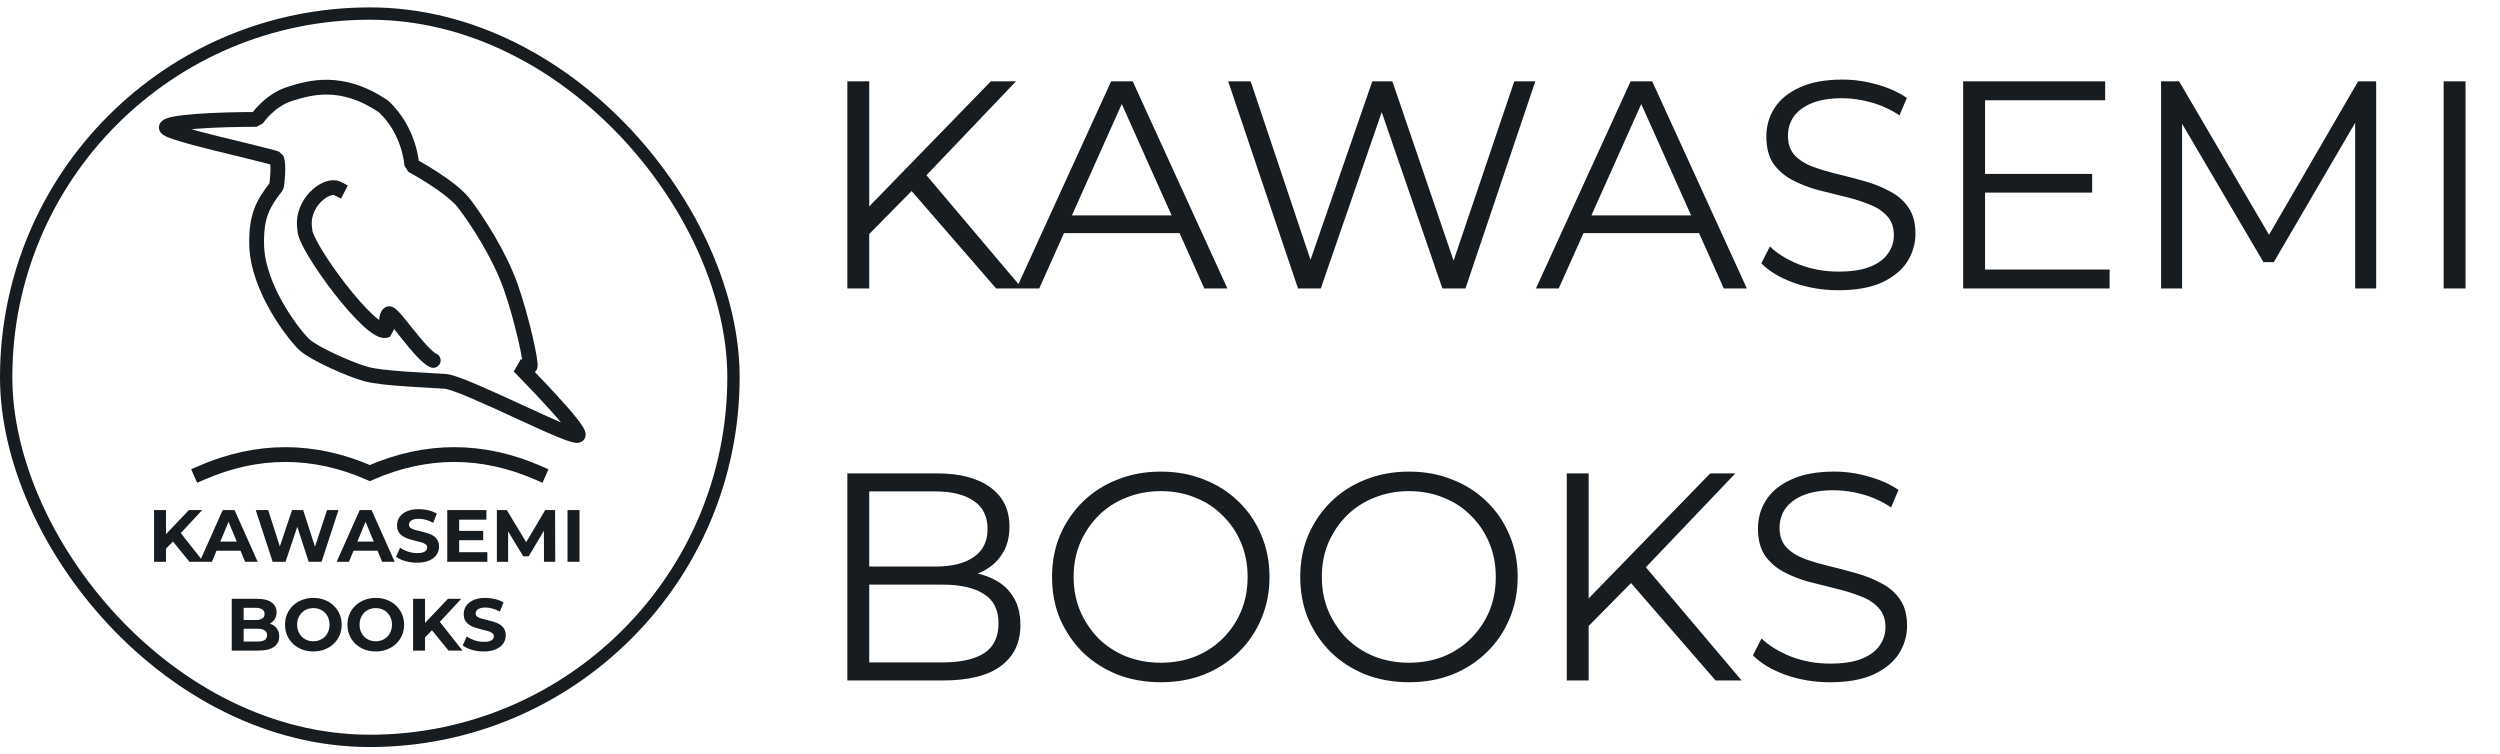
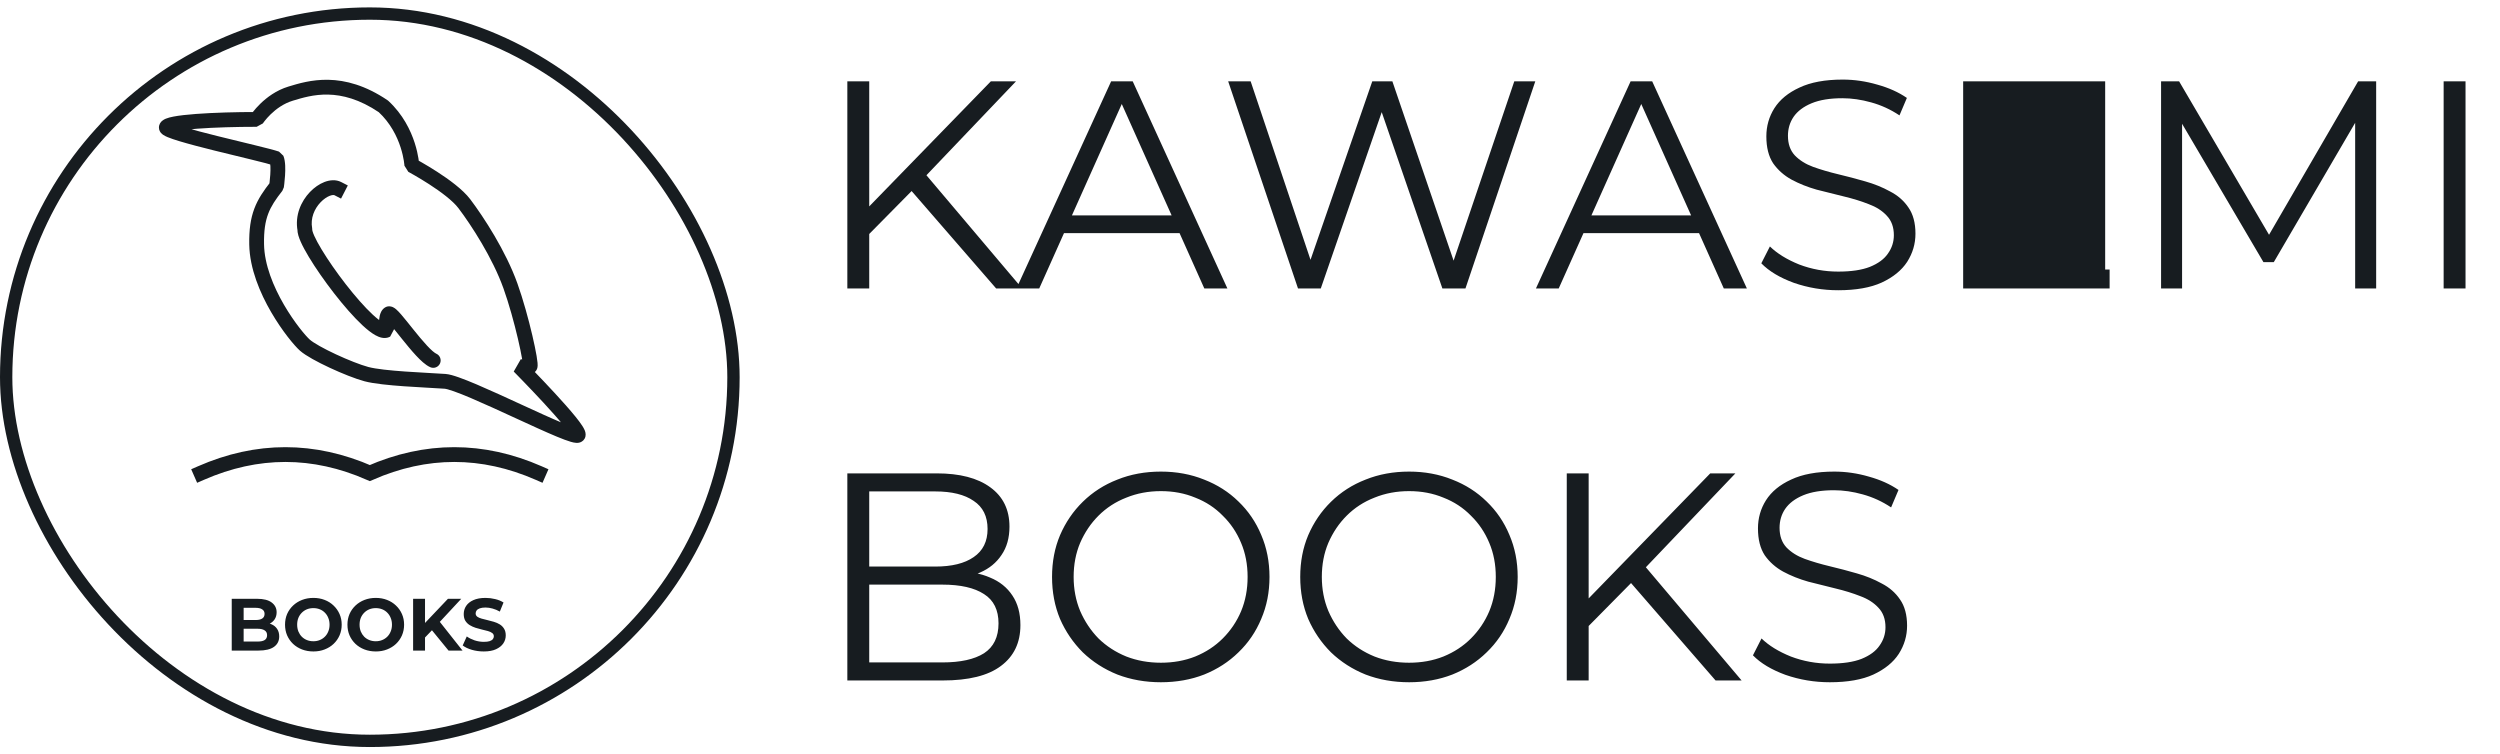
<svg xmlns="http://www.w3.org/2000/svg" width="338" height="102" viewBox="0 0 338 102" fill="none">
  <rect x="0.833" y="1.833" width="98.333" height="98.333" rx="49.167" stroke="#171C20" stroke-width="1.667" />
  <path d="M45.22 26.394L46.109 26.852L47.024 25.073L46.135 24.616L45.22 26.394ZM41.221 31.049L42.219 31.108L42.204 30.866L41.221 31.049ZM52.272 44.636L52.745 45.517L53.267 44.535L52.272 44.636ZM58.176 49.647C58.682 49.868 59.271 49.637 59.493 49.132C59.714 48.626 59.483 48.036 58.977 47.815L58.176 49.647ZM34.698 16.144V17.144L35.538 16.687L34.698 16.144ZM37.384 21.44L38.309 21.058L37.715 20.496L37.384 21.44ZM37.384 25.185L38.171 25.803L38.373 25.334L37.384 25.185ZM34.698 33.042L35.698 33.025L34.698 33.042ZM39.296 12.657L39.586 13.614L39.296 12.657ZM51.837 14.382L52.516 13.648L52.397 13.553L51.837 14.382ZM55.678 22.353L54.679 22.401L55.207 23.235L55.678 22.353ZM70.167 49.531L70.414 48.562L69.456 50.234L70.167 49.531ZM46.135 24.616C45.39 24.233 44.552 24.343 43.87 24.605C43.168 24.875 42.478 25.357 41.894 25.97C40.728 27.192 39.839 29.09 40.237 31.232L42.204 30.866C41.95 29.501 42.506 28.225 43.341 27.35C43.757 26.915 44.205 26.619 44.587 26.472C44.99 26.317 45.181 26.375 45.22 26.394L46.135 24.616ZM40.222 30.989C40.204 31.291 40.268 31.595 40.342 31.848C40.419 32.117 40.532 32.406 40.665 32.704C40.931 33.302 41.311 34.001 41.761 34.748C42.663 36.246 43.888 38.008 45.175 39.662C46.458 41.311 47.828 42.887 49.021 43.994C49.613 44.542 50.201 45.014 50.743 45.316C51.014 45.467 51.316 45.6 51.632 45.662C51.952 45.724 52.356 45.726 52.745 45.517L51.799 43.755C51.943 43.678 52.046 43.705 52.016 43.699C51.982 43.693 51.885 43.663 51.717 43.569C51.38 43.382 50.928 43.035 50.382 42.528C49.3 41.524 48.005 40.042 46.753 38.434C45.506 36.83 44.327 35.133 43.475 33.717C43.047 33.007 42.712 32.384 42.491 31.889C42.381 31.642 42.306 31.442 42.262 31.291C42.214 31.124 42.221 31.077 42.219 31.108L40.222 30.989ZM52.272 44.636C53.267 44.535 53.267 44.535 53.267 44.535C53.267 44.535 53.267 44.535 53.267 44.536C53.267 44.536 53.267 44.536 53.267 44.536C53.267 44.536 53.267 44.536 53.267 44.536C53.267 44.536 53.267 44.535 53.267 44.534C53.266 44.532 53.266 44.528 53.266 44.523C53.265 44.512 53.263 44.495 53.261 44.473C53.258 44.428 53.252 44.361 53.248 44.279C53.239 44.114 53.231 43.897 53.237 43.677C53.243 43.449 53.263 43.259 53.292 43.132C53.307 43.069 53.317 43.053 53.309 43.068C53.304 43.079 53.252 43.179 53.115 43.267L52.033 41.585C51.772 41.753 51.619 41.982 51.529 42.157C51.437 42.336 51.381 42.52 51.344 42.679C51.271 42.996 51.245 43.339 51.238 43.624C51.23 43.917 51.24 44.193 51.251 44.392C51.257 44.493 51.263 44.577 51.268 44.636C51.27 44.666 51.272 44.69 51.274 44.707C51.275 44.715 51.276 44.722 51.276 44.727C51.276 44.73 51.276 44.732 51.277 44.734C51.277 44.735 51.277 44.735 51.277 44.736C51.277 44.736 51.277 44.736 51.277 44.737C51.277 44.737 51.277 44.737 51.277 44.737C51.277 44.737 51.277 44.737 52.272 44.636ZM53.115 43.267C52.692 43.539 52.303 43.352 52.283 43.343C52.215 43.312 52.2 43.289 52.253 43.335C52.348 43.416 52.502 43.574 52.722 43.827C53.155 44.324 53.706 45.024 54.329 45.8C54.94 46.56 55.609 47.38 56.242 48.061C56.559 48.401 56.879 48.721 57.188 48.987C57.486 49.243 57.824 49.493 58.176 49.647L58.977 47.815C58.894 47.778 58.733 47.678 58.491 47.47C58.26 47.271 57.996 47.01 57.707 46.699C57.129 46.077 56.499 45.308 55.888 44.548C55.29 43.803 54.698 43.05 54.23 42.513C54 42.249 53.765 41.996 53.552 41.814C53.452 41.728 53.303 41.612 53.125 41.529C52.995 41.468 52.518 41.273 52.033 41.585L53.115 43.267ZM34.698 15.144C31.983 15.144 28.904 15.226 26.494 15.406C25.294 15.496 24.228 15.613 23.447 15.763C23.065 15.837 22.697 15.929 22.402 16.053C22.259 16.113 22.073 16.206 21.906 16.352C21.74 16.498 21.488 16.796 21.488 17.244H23.488C23.488 17.595 23.289 17.8 23.226 17.855C23.162 17.912 23.127 17.918 23.18 17.895C23.279 17.854 23.485 17.793 23.826 17.727C24.491 17.599 25.465 17.489 26.643 17.401C28.987 17.225 32.013 17.144 34.698 17.144V15.144ZM21.488 17.244C21.488 17.619 21.678 17.873 21.774 17.983C21.882 18.105 22 18.191 22.084 18.246C22.256 18.36 22.463 18.458 22.661 18.541C23.069 18.712 23.623 18.897 24.254 19.088C25.524 19.473 27.226 19.915 28.968 20.349C30.71 20.782 32.523 21.216 34.001 21.578C35.514 21.949 36.627 22.234 37.054 22.384L37.715 20.496C37.173 20.306 35.94 19.994 34.478 19.636C32.981 19.269 31.191 18.841 29.451 18.408C27.712 17.974 26.052 17.543 24.833 17.174C24.218 16.988 23.745 16.827 23.436 16.697C23.276 16.63 23.202 16.588 23.184 16.576C23.173 16.569 23.218 16.596 23.276 16.662C23.323 16.715 23.488 16.918 23.488 17.244H21.488ZM36.46 21.821C36.495 21.907 36.542 22.124 36.56 22.496C36.577 22.843 36.566 23.239 36.541 23.624C36.517 24.007 36.48 24.363 36.449 24.623C36.434 24.753 36.42 24.858 36.41 24.93C36.406 24.966 36.402 24.994 36.399 25.012C36.398 25.021 36.397 25.027 36.396 25.032C36.396 25.034 36.396 25.035 36.396 25.036C36.396 25.036 36.395 25.037 36.395 25.037C36.395 25.037 36.395 25.037 36.395 25.037C36.395 25.037 36.395 25.037 36.395 25.037C36.395 25.036 36.395 25.036 37.384 25.185C38.373 25.334 38.373 25.334 38.373 25.334C38.373 25.334 38.373 25.334 38.373 25.334C38.373 25.333 38.373 25.333 38.373 25.333C38.373 25.332 38.374 25.331 38.374 25.331C38.374 25.329 38.374 25.326 38.375 25.323C38.376 25.317 38.377 25.308 38.379 25.297C38.382 25.274 38.387 25.241 38.392 25.2C38.403 25.118 38.419 25.001 38.436 24.858C38.469 24.573 38.51 24.18 38.537 23.751C38.565 23.326 38.58 22.848 38.558 22.399C38.537 21.974 38.48 21.473 38.309 21.058L36.46 21.821ZM36.598 24.567C35.655 25.767 34.89 26.868 34.386 28.204C33.88 29.547 33.664 31.056 33.698 33.059L35.698 33.025C35.666 31.185 35.867 29.945 36.258 28.909C36.651 27.867 37.261 26.96 38.171 25.803L36.598 24.567ZM33.698 33.059C33.754 36.328 35.164 39.629 36.658 42.199C38.15 44.766 39.817 46.758 40.558 47.414L41.884 45.917C41.356 45.449 39.814 43.649 38.387 41.194C36.962 38.742 35.745 35.793 35.698 33.025L33.698 33.059ZM40.558 47.414C40.959 47.769 41.573 48.158 42.243 48.536C42.931 48.923 43.741 49.331 44.574 49.719C46.227 50.49 48.047 51.215 49.265 51.544L49.786 49.613C48.732 49.328 47.032 48.659 45.419 47.907C44.618 47.534 43.857 47.149 43.224 46.793C42.574 46.427 42.117 46.123 41.884 45.917L40.558 47.414ZM49.265 51.544C50.512 51.88 52.611 52.082 54.639 52.225C55.67 52.298 56.711 52.357 57.656 52.41C58.605 52.462 59.448 52.508 60.1 52.554L60.242 50.559C59.571 50.512 58.707 50.465 57.767 50.413C56.823 50.36 55.794 50.301 54.779 50.23C52.714 50.084 50.813 49.89 49.786 49.613L49.265 51.544ZM34.698 16.144C35.538 16.687 35.538 16.687 35.538 16.687C35.538 16.687 35.538 16.687 35.537 16.688C35.537 16.688 35.537 16.688 35.537 16.688C35.537 16.689 35.536 16.689 35.536 16.689C35.536 16.689 35.537 16.689 35.537 16.688C35.539 16.686 35.542 16.681 35.546 16.674C35.555 16.661 35.57 16.639 35.592 16.609C35.634 16.549 35.701 16.457 35.791 16.343C35.972 16.113 36.244 15.794 36.599 15.45C37.315 14.755 38.331 13.995 39.586 13.614L39.006 11.7C37.342 12.204 36.059 13.188 35.206 14.015C34.776 14.432 34.445 14.819 34.22 15.105C34.107 15.249 34.02 15.367 33.959 15.453C33.929 15.496 33.905 15.53 33.888 15.556C33.88 15.568 33.873 15.579 33.868 15.586C33.865 15.59 33.863 15.594 33.861 15.596C33.861 15.598 33.86 15.599 33.859 15.6C33.859 15.6 33.858 15.601 33.858 15.601C33.858 15.601 33.858 15.602 33.858 15.602C33.858 15.602 33.857 15.602 34.698 16.144ZM39.586 13.614C40.868 13.226 42.444 12.744 44.372 12.788C46.279 12.831 48.589 13.393 51.277 15.21L52.397 13.553C49.402 11.528 46.72 10.84 44.417 10.788C42.135 10.736 40.282 11.314 39.006 11.7L39.586 13.614ZM51.158 15.115C52.804 16.639 53.689 18.464 54.162 19.929C54.398 20.66 54.528 21.291 54.599 21.735C54.634 21.957 54.654 22.131 54.666 22.246C54.672 22.304 54.675 22.346 54.677 22.373C54.678 22.386 54.678 22.395 54.679 22.4C54.679 22.402 54.679 22.403 54.679 22.404C54.679 22.404 54.679 22.404 54.679 22.403C54.679 22.403 54.679 22.403 54.679 22.402C54.679 22.402 54.679 22.402 54.679 22.402C54.679 22.401 54.679 22.401 55.678 22.353C56.677 22.304 56.677 22.304 56.677 22.304C56.676 22.303 56.676 22.303 56.676 22.303C56.676 22.302 56.676 22.301 56.676 22.301C56.676 22.299 56.676 22.297 56.676 22.295C56.676 22.291 56.676 22.286 56.675 22.279C56.674 22.266 56.673 22.249 56.672 22.227C56.669 22.184 56.664 22.124 56.656 22.049C56.641 21.898 56.616 21.684 56.574 21.42C56.49 20.893 56.338 20.159 56.065 19.315C55.522 17.631 54.486 15.471 52.516 13.648L51.158 15.115ZM55.678 22.353C55.207 23.235 55.207 23.235 55.207 23.235C55.207 23.235 55.207 23.235 55.207 23.235C55.207 23.235 55.207 23.235 55.207 23.235C55.208 23.235 55.208 23.236 55.209 23.236C55.212 23.237 55.215 23.239 55.219 23.242C55.228 23.247 55.243 23.254 55.261 23.264C55.299 23.285 55.355 23.315 55.427 23.355C55.571 23.435 55.781 23.552 56.039 23.7C56.556 23.997 57.261 24.417 58.02 24.907C59.58 25.916 61.213 27.13 61.982 28.146L63.577 26.939C62.57 25.608 60.652 24.227 59.106 23.228C58.311 22.714 57.574 22.276 57.036 21.967C56.767 21.812 56.547 21.689 56.393 21.604C56.316 21.562 56.256 21.529 56.215 21.506C56.194 21.495 56.178 21.486 56.167 21.48C56.161 21.477 56.157 21.475 56.154 21.473C56.152 21.473 56.151 21.472 56.15 21.471C56.15 21.471 56.15 21.471 56.149 21.471C56.149 21.471 56.149 21.471 56.149 21.471C56.149 21.471 56.149 21.471 55.678 22.353ZM61.982 28.146C63.728 30.454 66.594 34.867 68.07 38.995L69.953 38.321C68.381 33.924 65.382 29.325 63.577 26.939L61.982 28.146ZM68.07 38.995C68.815 41.078 69.527 43.676 70.023 45.799C70.271 46.86 70.463 47.788 70.577 48.462C70.634 48.802 70.669 49.06 70.684 49.23C70.687 49.272 70.689 49.304 70.69 49.328C70.691 49.354 70.691 49.365 70.691 49.365C70.691 49.364 70.691 49.358 70.692 49.348C70.693 49.338 70.695 49.318 70.701 49.292C70.706 49.267 70.734 49.113 70.853 48.947L72.476 50.115C72.611 49.929 72.65 49.743 72.663 49.675C72.681 49.584 72.687 49.501 72.689 49.44C72.694 49.316 72.687 49.184 72.677 49.061C72.655 48.81 72.61 48.49 72.549 48.128C72.425 47.399 72.224 46.428 71.971 45.344C71.464 43.176 70.732 40.5 69.953 38.321L68.07 38.995ZM70.853 48.947C70.974 48.779 71.118 48.712 71.172 48.691C71.228 48.67 71.256 48.67 71.233 48.672C71.187 48.677 71.089 48.675 70.945 48.659C70.81 48.643 70.675 48.618 70.57 48.597C70.519 48.586 70.477 48.577 70.449 48.57C70.435 48.567 70.425 48.565 70.419 48.563C70.416 48.562 70.414 48.562 70.413 48.562C70.412 48.562 70.412 48.562 70.412 48.562C70.412 48.562 70.413 48.562 70.413 48.562C70.413 48.562 70.413 48.562 70.413 48.562C70.413 48.562 70.413 48.562 70.413 48.562C70.414 48.562 70.414 48.562 70.167 49.531C69.919 50.5 69.919 50.5 69.92 50.5C69.92 50.5 69.92 50.5 69.92 50.5C69.92 50.5 69.921 50.5 69.921 50.5C69.921 50.5 69.922 50.5 69.922 50.501C69.924 50.501 69.925 50.501 69.927 50.502C69.931 50.503 69.936 50.504 69.943 50.506C69.955 50.509 69.972 50.513 69.994 50.518C70.036 50.528 70.095 50.541 70.166 50.556C70.306 50.584 70.501 50.62 70.713 50.645C70.914 50.669 71.176 50.688 71.432 50.662C71.561 50.649 71.726 50.622 71.896 50.556C72.063 50.491 72.297 50.364 72.476 50.115L70.853 48.947ZM70.167 49.531C69.456 50.234 69.456 50.234 69.456 50.234C69.456 50.234 69.456 50.234 69.456 50.235C69.456 50.235 69.457 50.235 69.457 50.236C69.458 50.237 69.46 50.238 69.462 50.24C69.465 50.244 69.471 50.25 69.479 50.257C69.494 50.273 69.517 50.296 69.546 50.326C69.606 50.386 69.694 50.475 69.805 50.589C70.028 50.817 70.346 51.143 70.728 51.538C71.492 52.328 72.507 53.389 73.514 54.48C74.523 55.573 75.513 56.682 76.234 57.571C76.597 58.018 76.873 58.388 77.048 58.661C77.137 58.8 77.182 58.886 77.2 58.928C77.242 59.025 77.139 58.859 77.197 58.589L79.153 59.006C79.236 58.616 79.094 58.271 79.038 58.14C78.958 57.954 78.848 57.763 78.732 57.582C78.497 57.215 78.166 56.778 77.787 56.311C77.026 55.372 76.001 54.225 74.983 53.123C73.962 52.017 72.936 50.944 72.166 50.147C71.781 49.749 71.459 49.419 71.233 49.189C71.121 49.074 71.032 48.984 70.971 48.922C70.941 48.892 70.917 48.868 70.902 48.852C70.894 48.844 70.888 48.838 70.884 48.834C70.882 48.832 70.88 48.83 70.879 48.829C70.878 48.828 70.878 48.828 70.878 48.828C70.878 48.828 70.877 48.828 70.877 48.828C70.877 48.827 70.877 48.827 70.167 49.531ZM77.197 58.589C77.279 58.205 77.562 58.002 77.757 57.928C77.842 57.896 77.91 57.886 77.945 57.882C77.983 57.878 78.007 57.879 78.013 57.879C78.022 57.88 78.004 57.879 77.947 57.867C77.893 57.856 77.821 57.839 77.728 57.812C77.346 57.701 76.77 57.485 76.03 57.178C74.56 56.568 72.584 55.659 70.505 54.703C68.437 53.751 66.274 52.754 64.462 51.983C63.556 51.598 62.724 51.264 62.028 51.019C61.364 50.785 60.722 50.593 60.242 50.559L60.1 52.554C60.281 52.567 60.691 52.668 61.363 52.905C62.002 53.13 62.79 53.446 63.679 53.824C65.459 54.58 67.592 55.563 69.669 56.519C71.735 57.47 73.751 58.397 75.263 59.025C76.014 59.336 76.676 59.59 77.173 59.733C77.409 59.801 77.677 59.866 77.922 59.877C78.037 59.882 78.245 59.882 78.468 59.797C78.733 59.697 79.058 59.45 79.153 59.006L77.197 58.589Z" fill="#171C20" />
  <path d="M27.167 63.957C34.778 60.624 42.389 60.624 50 63.957C57.611 60.624 65.222 60.624 72.833 63.957" stroke="#171C20" stroke-width="2" stroke-linecap="square" />
-   <path d="M22.28 74.357L22.19 72.487L25.54 68.957H27.34L24.32 72.207L23.42 73.167L22.28 74.357ZM20.83 75.957V68.957H22.44V75.957H20.83ZM25.62 75.957L23.13 72.907L24.19 71.757L27.51 75.957H25.62ZM26.99 75.957L30.11 68.957H31.71L34.84 75.957H33.14L30.58 69.777H31.22L28.65 75.957H26.99ZM28.55 74.457L28.98 73.227H32.58L33.02 74.457H28.55ZM36.865 75.957L34.575 68.957H36.255L38.245 75.157H37.406L39.486 68.957H40.986L42.986 75.157H42.175L44.215 68.957H45.766L43.475 75.957H41.736L39.965 70.517H40.425L38.605 75.957H36.865ZM45.516 75.957L48.636 68.957H50.236L53.365 75.957H51.666L49.105 69.777H49.745L47.175 75.957H45.516ZM47.075 74.457L47.505 73.227H51.105L51.545 74.457H47.075ZM56.392 76.077C55.832 76.077 55.295 76.004 54.782 75.857C54.268 75.704 53.855 75.507 53.542 75.267L54.092 74.047C54.392 74.261 54.745 74.437 55.152 74.577C55.565 74.711 55.982 74.777 56.402 74.777C56.722 74.777 56.978 74.747 57.172 74.687C57.372 74.621 57.518 74.531 57.612 74.417C57.705 74.304 57.752 74.174 57.752 74.027C57.752 73.841 57.678 73.694 57.532 73.587C57.385 73.474 57.192 73.384 56.952 73.317C56.712 73.244 56.445 73.177 56.152 73.117C55.865 73.051 55.575 72.971 55.282 72.877C54.995 72.784 54.732 72.664 54.492 72.517C54.252 72.371 54.055 72.177 53.902 71.937C53.755 71.697 53.682 71.391 53.682 71.017C53.682 70.617 53.788 70.254 54.002 69.927C54.222 69.594 54.548 69.331 54.982 69.137C55.422 68.937 55.972 68.837 56.632 68.837C57.072 68.837 57.505 68.891 57.932 68.997C58.358 69.097 58.735 69.251 59.062 69.457L58.562 70.687C58.235 70.501 57.908 70.364 57.582 70.277C57.255 70.184 56.935 70.137 56.622 70.137C56.308 70.137 56.052 70.174 55.852 70.247C55.652 70.321 55.508 70.417 55.422 70.537C55.335 70.651 55.292 70.784 55.292 70.937C55.292 71.117 55.365 71.264 55.512 71.377C55.658 71.484 55.852 71.571 56.092 71.637C56.332 71.704 56.595 71.771 56.882 71.837C57.175 71.904 57.465 71.981 57.752 72.067C58.045 72.154 58.312 72.271 58.552 72.417C58.792 72.564 58.985 72.757 59.132 72.997C59.285 73.237 59.362 73.541 59.362 73.907C59.362 74.301 59.252 74.661 59.032 74.987C58.812 75.314 58.482 75.577 58.042 75.777C57.608 75.977 57.058 76.077 56.392 76.077ZM61.959 71.777H65.329V73.037H61.959V71.777ZM62.079 74.657H65.889V75.957H60.469V68.957H65.759V70.257H62.079V74.657ZM67.178 75.957V68.957H68.518L71.498 73.897H70.788L73.718 68.957H75.048L75.068 75.957H73.548L73.538 71.287H73.818L71.478 75.217H70.748L68.358 71.287H68.698V75.957H67.178ZM76.728 75.957V68.957H78.348V75.957H76.728Z" fill="#171C20" />
  <path d="M31.33 87.957V80.957H34.75C35.63 80.957 36.29 81.124 36.73 81.457C37.177 81.791 37.4 82.231 37.4 82.777C37.4 83.144 37.31 83.464 37.13 83.737C36.95 84.004 36.703 84.211 36.39 84.357C36.077 84.504 35.717 84.577 35.31 84.577L35.5 84.167C35.94 84.167 36.33 84.241 36.67 84.387C37.01 84.527 37.273 84.737 37.46 85.017C37.653 85.297 37.75 85.641 37.75 86.047C37.75 86.647 37.513 87.117 37.04 87.457C36.567 87.791 35.87 87.957 34.95 87.957H31.33ZM32.94 86.737H34.83C35.25 86.737 35.567 86.671 35.78 86.537C36 86.397 36.11 86.177 36.11 85.877C36.11 85.584 36 85.367 35.78 85.227C35.567 85.081 35.25 85.007 34.83 85.007H32.82V83.827H34.55C34.943 83.827 35.243 83.761 35.45 83.627C35.663 83.487 35.77 83.277 35.77 82.997C35.77 82.724 35.663 82.521 35.45 82.387C35.243 82.247 34.943 82.177 34.55 82.177H32.94V86.737ZM42.377 88.077C41.823 88.077 41.31 87.987 40.837 87.807C40.37 87.627 39.963 87.374 39.617 87.047C39.276 86.721 39.01 86.337 38.816 85.897C38.63 85.457 38.536 84.977 38.536 84.457C38.536 83.937 38.63 83.457 38.816 83.017C39.01 82.577 39.28 82.194 39.627 81.867C39.973 81.541 40.38 81.287 40.846 81.107C41.313 80.927 41.82 80.837 42.367 80.837C42.92 80.837 43.426 80.927 43.886 81.107C44.353 81.287 44.757 81.541 45.096 81.867C45.443 82.194 45.713 82.577 45.907 83.017C46.1 83.451 46.197 83.931 46.197 84.457C46.197 84.977 46.1 85.461 45.907 85.907C45.713 86.347 45.443 86.731 45.096 87.057C44.757 87.377 44.353 87.627 43.886 87.807C43.426 87.987 42.923 88.077 42.377 88.077ZM42.367 86.697C42.68 86.697 42.967 86.644 43.227 86.537C43.493 86.431 43.727 86.277 43.926 86.077C44.127 85.877 44.28 85.641 44.386 85.367C44.5 85.094 44.556 84.791 44.556 84.457C44.556 84.124 44.5 83.821 44.386 83.547C44.28 83.274 44.127 83.037 43.926 82.837C43.733 82.637 43.503 82.484 43.236 82.377C42.97 82.271 42.68 82.217 42.367 82.217C42.053 82.217 41.763 82.271 41.496 82.377C41.236 82.484 41.007 82.637 40.806 82.837C40.606 83.037 40.45 83.274 40.337 83.547C40.23 83.821 40.176 84.124 40.176 84.457C40.176 84.784 40.23 85.087 40.337 85.367C40.45 85.641 40.603 85.877 40.797 86.077C40.996 86.277 41.23 86.431 41.496 86.537C41.763 86.644 42.053 86.697 42.367 86.697ZM50.814 88.077C50.261 88.077 49.747 87.987 49.274 87.807C48.807 87.627 48.401 87.374 48.054 87.047C47.714 86.721 47.447 86.337 47.254 85.897C47.067 85.457 46.974 84.977 46.974 84.457C46.974 83.937 47.067 83.457 47.254 83.017C47.447 82.577 47.717 82.194 48.064 81.867C48.411 81.541 48.817 81.287 49.284 81.107C49.751 80.927 50.257 80.837 50.804 80.837C51.357 80.837 51.864 80.927 52.324 81.107C52.791 81.287 53.194 81.541 53.534 81.867C53.881 82.194 54.151 82.577 54.344 83.017C54.537 83.451 54.634 83.931 54.634 84.457C54.634 84.977 54.537 85.461 54.344 85.907C54.151 86.347 53.881 86.731 53.534 87.057C53.194 87.377 52.791 87.627 52.324 87.807C51.864 87.987 51.361 88.077 50.814 88.077ZM50.804 86.697C51.117 86.697 51.404 86.644 51.664 86.537C51.931 86.431 52.164 86.277 52.364 86.077C52.564 85.877 52.717 85.641 52.824 85.367C52.937 85.094 52.994 84.791 52.994 84.457C52.994 84.124 52.937 83.821 52.824 83.547C52.717 83.274 52.564 83.037 52.364 82.837C52.171 82.637 51.941 82.484 51.674 82.377C51.407 82.271 51.117 82.217 50.804 82.217C50.491 82.217 50.201 82.271 49.934 82.377C49.674 82.484 49.444 82.637 49.244 82.837C49.044 83.037 48.887 83.274 48.774 83.547C48.667 83.821 48.614 84.124 48.614 84.457C48.614 84.784 48.667 85.087 48.774 85.367C48.887 85.641 49.041 85.877 49.234 86.077C49.434 86.277 49.667 86.431 49.934 86.537C50.201 86.644 50.491 86.697 50.804 86.697ZM57.301 86.357L57.212 84.487L60.562 80.957H62.361L59.342 84.207L58.441 85.167L57.301 86.357ZM55.852 87.957V80.957H57.462V87.957H55.852ZM60.642 87.957L58.151 84.907L59.212 83.757L62.532 87.957H60.642ZM65.407 88.077C64.847 88.077 64.311 88.004 63.797 87.857C63.284 87.704 62.871 87.507 62.557 87.267L63.107 86.047C63.407 86.261 63.761 86.437 64.167 86.577C64.581 86.711 64.997 86.777 65.417 86.777C65.737 86.777 65.994 86.747 66.187 86.687C66.387 86.621 66.534 86.531 66.627 86.417C66.721 86.304 66.767 86.174 66.767 86.027C66.767 85.841 66.694 85.694 66.547 85.587C66.401 85.474 66.207 85.384 65.967 85.317C65.727 85.244 65.461 85.177 65.167 85.117C64.881 85.051 64.591 84.971 64.297 84.877C64.011 84.784 63.747 84.664 63.507 84.517C63.267 84.371 63.071 84.177 62.917 83.937C62.771 83.697 62.697 83.391 62.697 83.017C62.697 82.617 62.804 82.254 63.017 81.927C63.237 81.594 63.564 81.331 63.997 81.137C64.437 80.937 64.987 80.837 65.647 80.837C66.087 80.837 66.521 80.891 66.947 80.997C67.374 81.097 67.751 81.251 68.077 81.457L67.577 82.687C67.251 82.501 66.924 82.364 66.597 82.277C66.271 82.184 65.951 82.137 65.637 82.137C65.324 82.137 65.067 82.174 64.867 82.247C64.667 82.321 64.524 82.417 64.437 82.537C64.351 82.651 64.307 82.784 64.307 82.937C64.307 83.117 64.381 83.264 64.527 83.377C64.674 83.484 64.867 83.571 65.107 83.637C65.347 83.704 65.611 83.771 65.897 83.837C66.191 83.904 66.481 83.981 66.767 84.067C67.061 84.154 67.327 84.271 67.567 84.417C67.807 84.564 68.001 84.757 68.147 84.997C68.301 85.237 68.377 85.541 68.377 85.907C68.377 86.301 68.267 86.661 68.047 86.987C67.827 87.314 67.497 87.577 67.057 87.777C66.624 87.977 66.074 88.077 65.407 88.077Z" fill="#171C20" />
-   <path d="M117.12 32.04L117 28.44L133.96 11H137.36L125 23.96L123.32 25.76L117.12 32.04ZM114.56 39V11H117.52V39H114.56ZM134.68 39L122.6 25.08L124.6 22.92L138.2 39H134.68ZM137.424 39L150.224 11H153.144L165.944 39H162.824L151.064 12.72H152.264L140.504 39H137.424ZM142.464 31.52L143.344 29.12H159.624L160.504 31.52H142.464ZM175.49 39L166.05 11H169.09L177.93 37.36H176.41L185.53 11H188.25L197.25 37.36H195.81L204.73 11H207.57L198.13 39H195.01L186.41 14H187.21L178.57 39H175.49ZM207.658 39L220.458 11H223.378L236.178 39H233.058L221.298 12.72H222.498L210.738 39H207.658ZM212.698 31.52L213.578 29.12H229.858L230.738 31.52H212.698ZM248.53 39.24C246.45 39.24 244.45 38.907 242.53 38.24C240.637 37.547 239.17 36.667 238.13 35.6L239.29 33.32C240.277 34.28 241.597 35.093 243.25 35.76C244.93 36.4 246.69 36.72 248.53 36.72C250.29 36.72 251.717 36.507 252.81 36.08C253.93 35.627 254.743 35.027 255.25 34.28C255.783 33.533 256.05 32.707 256.05 31.8C256.05 30.707 255.73 29.827 255.09 29.16C254.477 28.493 253.663 27.973 252.65 27.6C251.637 27.2 250.517 26.853 249.29 26.56C248.063 26.267 246.837 25.96 245.61 25.64C244.383 25.293 243.25 24.84 242.21 24.28C241.197 23.72 240.37 22.987 239.73 22.08C239.117 21.147 238.81 19.933 238.81 18.44C238.81 17.053 239.17 15.787 239.89 14.64C240.637 13.467 241.77 12.533 243.29 11.84C244.81 11.12 246.757 10.76 249.13 10.76C250.703 10.76 252.263 10.987 253.81 11.44C255.357 11.867 256.69 12.467 257.81 13.24L256.81 15.6C255.61 14.8 254.33 14.213 252.97 13.84C251.637 13.467 250.343 13.28 249.09 13.28C247.41 13.28 246.023 13.507 244.93 13.96C243.837 14.413 243.023 15.027 242.49 15.8C241.983 16.547 241.73 17.4 241.73 18.36C241.73 19.453 242.037 20.333 242.65 21C243.29 21.667 244.117 22.187 245.13 22.56C246.17 22.933 247.303 23.267 248.53 23.56C249.757 23.853 250.97 24.173 252.17 24.52C253.397 24.867 254.517 25.32 255.53 25.88C256.57 26.413 257.397 27.133 258.01 28.04C258.65 28.947 258.97 30.133 258.97 31.6C258.97 32.96 258.597 34.227 257.85 35.4C257.103 36.547 255.957 37.48 254.41 38.2C252.89 38.893 250.93 39.24 248.53 39.24ZM268.059 23.52H282.859V26.04H268.059V23.52ZM268.379 36.44H285.219V39H265.419V11H284.619V13.56H268.379V36.44ZM292.177 39V11H294.617L307.417 32.84H306.137L318.817 11H321.257V39H318.417V15.44H319.097L307.417 35.44H306.017L294.257 15.44H295.017V39H292.177ZM330.38 39V11H333.34V39H330.38Z" fill="#171C20" />
+   <path d="M117.12 32.04L117 28.44L133.96 11H137.36L125 23.96L123.32 25.76L117.12 32.04ZM114.56 39V11H117.52V39H114.56ZM134.68 39L122.6 25.08L124.6 22.92L138.2 39H134.68ZM137.424 39L150.224 11H153.144L165.944 39H162.824L151.064 12.72H152.264L140.504 39H137.424ZM142.464 31.52L143.344 29.12H159.624L160.504 31.52H142.464ZM175.49 39L166.05 11H169.09L177.93 37.36H176.41L185.53 11H188.25L197.25 37.36H195.81L204.73 11H207.57L198.13 39H195.01L186.41 14H187.21L178.57 39H175.49ZM207.658 39L220.458 11H223.378L236.178 39H233.058L221.298 12.72H222.498L210.738 39H207.658ZM212.698 31.52L213.578 29.12H229.858L230.738 31.52H212.698ZM248.53 39.24C246.45 39.24 244.45 38.907 242.53 38.24C240.637 37.547 239.17 36.667 238.13 35.6L239.29 33.32C240.277 34.28 241.597 35.093 243.25 35.76C244.93 36.4 246.69 36.72 248.53 36.72C250.29 36.72 251.717 36.507 252.81 36.08C253.93 35.627 254.743 35.027 255.25 34.28C255.783 33.533 256.05 32.707 256.05 31.8C256.05 30.707 255.73 29.827 255.09 29.16C254.477 28.493 253.663 27.973 252.65 27.6C251.637 27.2 250.517 26.853 249.29 26.56C248.063 26.267 246.837 25.96 245.61 25.64C244.383 25.293 243.25 24.84 242.21 24.28C241.197 23.72 240.37 22.987 239.73 22.08C239.117 21.147 238.81 19.933 238.81 18.44C238.81 17.053 239.17 15.787 239.89 14.64C240.637 13.467 241.77 12.533 243.29 11.84C244.81 11.12 246.757 10.76 249.13 10.76C250.703 10.76 252.263 10.987 253.81 11.44C255.357 11.867 256.69 12.467 257.81 13.24L256.81 15.6C255.61 14.8 254.33 14.213 252.97 13.84C251.637 13.467 250.343 13.28 249.09 13.28C247.41 13.28 246.023 13.507 244.93 13.96C243.837 14.413 243.023 15.027 242.49 15.8C241.983 16.547 241.73 17.4 241.73 18.36C241.73 19.453 242.037 20.333 242.65 21C243.29 21.667 244.117 22.187 245.13 22.56C246.17 22.933 247.303 23.267 248.53 23.56C249.757 23.853 250.97 24.173 252.17 24.52C253.397 24.867 254.517 25.32 255.53 25.88C256.57 26.413 257.397 27.133 258.01 28.04C258.65 28.947 258.97 30.133 258.97 31.6C258.97 32.96 258.597 34.227 257.85 35.4C257.103 36.547 255.957 37.48 254.41 38.2C252.89 38.893 250.93 39.24 248.53 39.24ZM268.059 23.52H282.859V26.04H268.059V23.52ZM268.379 36.44H285.219V39H265.419V11H284.619V13.56V36.44ZM292.177 39V11H294.617L307.417 32.84H306.137L318.817 11H321.257V39H318.417V15.44H319.097L307.417 35.44H306.017L294.257 15.44H295.017V39H292.177ZM330.38 39V11H333.34V39H330.38Z" fill="#171C20" />
  <path d="M114.56 92V64H126.64C129.76 64 132.173 64.627 133.88 65.88C135.613 67.133 136.48 68.907 136.48 71.2C136.48 72.72 136.12 74 135.4 75.04C134.707 76.08 133.747 76.867 132.52 77.4C131.32 77.933 130 78.2 128.56 78.2L129.24 77.24C131.027 77.24 132.56 77.52 133.84 78.08C135.147 78.613 136.16 79.427 136.88 80.52C137.6 81.587 137.96 82.92 137.96 84.52C137.96 86.893 137.08 88.733 135.32 90.04C133.587 91.347 130.96 92 127.44 92H114.56ZM117.52 89.56H127.4C129.853 89.56 131.733 89.147 133.04 88.32C134.347 87.467 135 86.12 135 84.28C135 82.467 134.347 81.147 133.04 80.32C131.733 79.467 129.853 79.04 127.4 79.04H117.2V76.6H126.44C128.68 76.6 130.413 76.173 131.64 75.32C132.893 74.467 133.52 73.2 133.52 71.52C133.52 69.813 132.893 68.547 131.64 67.72C130.413 66.867 128.68 66.44 126.44 66.44H117.52V89.56ZM156.956 92.24C154.85 92.24 152.89 91.893 151.076 91.2C149.29 90.48 147.73 89.48 146.396 88.2C145.09 86.893 144.063 85.387 143.316 83.68C142.596 81.947 142.236 80.053 142.236 78C142.236 75.947 142.596 74.067 143.316 72.36C144.063 70.627 145.09 69.12 146.396 67.84C147.73 66.533 149.29 65.533 151.076 64.84C152.863 64.12 154.823 63.76 156.956 63.76C159.063 63.76 161.01 64.12 162.796 64.84C164.583 65.533 166.13 66.52 167.436 67.8C168.77 69.08 169.796 70.587 170.516 72.32C171.263 74.053 171.636 75.947 171.636 78C171.636 80.053 171.263 81.947 170.516 83.68C169.796 85.413 168.77 86.92 167.436 88.2C166.13 89.48 164.583 90.48 162.796 91.2C161.01 91.893 159.063 92.24 156.956 92.24ZM156.956 89.6C158.636 89.6 160.183 89.32 161.596 88.76C163.036 88.173 164.276 87.36 165.316 86.32C166.383 85.253 167.21 84.027 167.796 82.64C168.383 81.227 168.676 79.68 168.676 78C168.676 76.32 168.383 74.787 167.796 73.4C167.21 71.987 166.383 70.76 165.316 69.72C164.276 68.653 163.036 67.84 161.596 67.28C160.183 66.693 158.636 66.4 156.956 66.4C155.276 66.4 153.716 66.693 152.276 67.28C150.836 67.84 149.583 68.653 148.516 69.72C147.476 70.76 146.65 71.987 146.036 73.4C145.45 74.787 145.156 76.32 145.156 78C145.156 79.653 145.45 81.187 146.036 82.6C146.65 84.013 147.476 85.253 148.516 86.32C149.583 87.36 150.836 88.173 152.276 88.76C153.716 89.32 155.276 89.6 156.956 89.6ZM190.511 92.24C188.404 92.24 186.444 91.893 184.631 91.2C182.844 90.48 181.284 89.48 179.951 88.2C178.644 86.893 177.618 85.387 176.871 83.68C176.151 81.947 175.791 80.053 175.791 78C175.791 75.947 176.151 74.067 176.871 72.36C177.618 70.627 178.644 69.12 179.951 67.84C181.284 66.533 182.844 65.533 184.631 64.84C186.418 64.12 188.378 63.76 190.511 63.76C192.618 63.76 194.564 64.12 196.351 64.84C198.138 65.533 199.684 66.52 200.991 67.8C202.324 69.08 203.351 70.587 204.071 72.32C204.818 74.053 205.191 75.947 205.191 78C205.191 80.053 204.818 81.947 204.071 83.68C203.351 85.413 202.324 86.92 200.991 88.2C199.684 89.48 198.138 90.48 196.351 91.2C194.564 91.893 192.618 92.24 190.511 92.24ZM190.511 89.6C192.191 89.6 193.738 89.32 195.151 88.76C196.591 88.173 197.831 87.36 198.871 86.32C199.938 85.253 200.764 84.027 201.351 82.64C201.938 81.227 202.231 79.68 202.231 78C202.231 76.32 201.938 74.787 201.351 73.4C200.764 71.987 199.938 70.76 198.871 69.72C197.831 68.653 196.591 67.84 195.151 67.28C193.738 66.693 192.191 66.4 190.511 66.4C188.831 66.4 187.271 66.693 185.831 67.28C184.391 67.84 183.138 68.653 182.071 69.72C181.031 70.76 180.204 71.987 179.591 73.4C179.004 74.787 178.711 76.32 178.711 78C178.711 79.653 179.004 81.187 179.591 82.6C180.204 84.013 181.031 85.253 182.071 86.32C183.138 87.36 184.391 88.173 185.831 88.76C187.271 89.32 188.831 89.6 190.511 89.6ZM214.386 85.04L214.266 81.44L231.226 64H234.626L222.266 76.96L220.586 78.76L214.386 85.04ZM211.826 92V64H214.786V92H211.826ZM231.946 92L219.866 78.08L221.866 75.92L235.466 92H231.946ZM247.397 92.24C245.317 92.24 243.317 91.907 241.397 91.24C239.504 90.547 238.037 89.667 236.997 88.6L238.157 86.32C239.144 87.28 240.464 88.093 242.117 88.76C243.797 89.4 245.557 89.72 247.397 89.72C249.157 89.72 250.584 89.507 251.677 89.08C252.797 88.627 253.611 88.027 254.117 87.28C254.651 86.533 254.917 85.707 254.917 84.8C254.917 83.707 254.597 82.827 253.957 82.16C253.344 81.493 252.531 80.973 251.517 80.6C250.504 80.2 249.384 79.853 248.157 79.56C246.931 79.267 245.704 78.96 244.477 78.64C243.251 78.293 242.117 77.84 241.077 77.28C240.064 76.72 239.237 75.987 238.597 75.08C237.984 74.147 237.677 72.933 237.677 71.44C237.677 70.053 238.037 68.787 238.757 67.64C239.504 66.467 240.637 65.533 242.157 64.84C243.677 64.12 245.624 63.76 247.997 63.76C249.571 63.76 251.131 63.987 252.677 64.44C254.224 64.867 255.557 65.467 256.677 66.24L255.677 68.6C254.477 67.8 253.197 67.213 251.837 66.84C250.504 66.467 249.211 66.28 247.957 66.28C246.277 66.28 244.891 66.507 243.797 66.96C242.704 67.413 241.891 68.027 241.357 68.8C240.851 69.547 240.597 70.4 240.597 71.36C240.597 72.453 240.904 73.333 241.517 74C242.157 74.667 242.984 75.187 243.997 75.56C245.037 75.933 246.171 76.267 247.397 76.56C248.624 76.853 249.837 77.173 251.037 77.52C252.264 77.867 253.384 78.32 254.397 78.88C255.437 79.413 256.264 80.133 256.877 81.04C257.517 81.947 257.837 83.133 257.837 84.6C257.837 85.96 257.464 87.227 256.717 88.4C255.971 89.547 254.824 90.48 253.277 91.2C251.757 91.893 249.797 92.24 247.397 92.24Z" fill="#171C20" />
</svg>